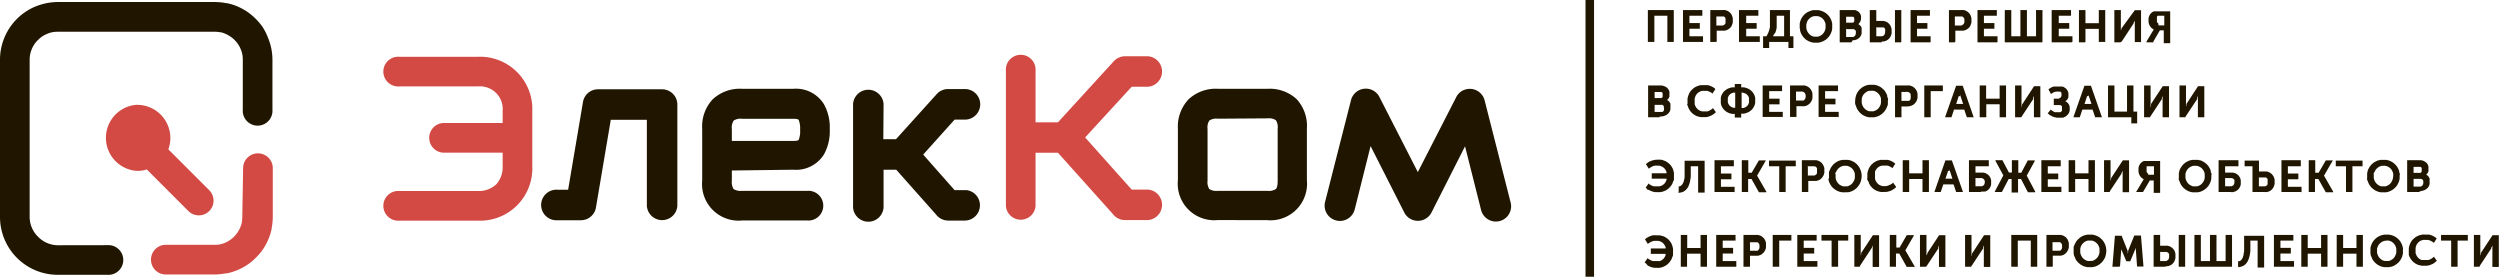
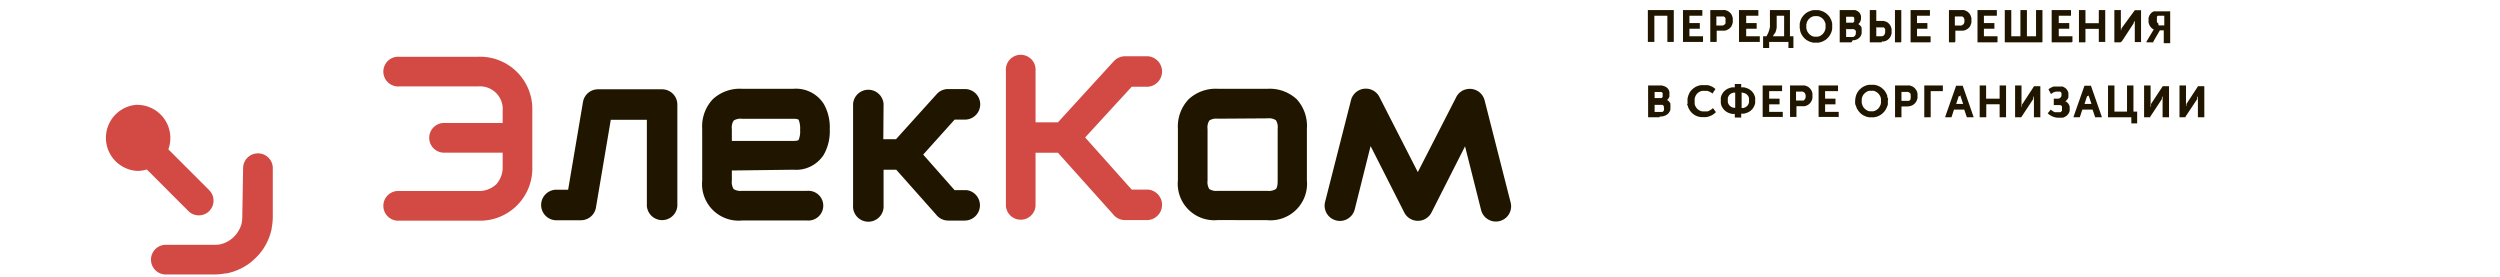
<svg xmlns="http://www.w3.org/2000/svg" viewBox="0 0 295.93 32.76">
  <defs>
    <style>.cls-1,.cls-2{fill:#201600;}.cls-2,.cls-3{fill-rule:evenodd;}.cls-3{fill:#d24a43;}</style>
  </defs>
  <g id="cdr_layer2">
-     <rect class="cls-1" x="187.68" width="1.01" height="32.76" />
    <path class="cls-2" d="M1071,19.2h-.71V15.44h.77V17.6h0v.09h0v.1h0v.09h0V18h0l0-.09h0l.05-.09h0l0-.1h0l0-.09h0l1.38-2.11,0,0h.74V19.2h-.76V17h0V17h0v-.09h0v-.1h0V16.7l-.08.15,0,0h0l0,.1h0l0,.09h0l-1.4,2.11v0Zm-4.18,0h-.72V15.44h.77V17.6h0v.09h0v.1h0v.09h0V18h0l.05-.09h0l0-.09h0l0-.1h0l0-.09h0l1.39-2.11v0h.74V19.2h-.76V17h0V17h0v-.09h0v-.1h0V16.7l-.08.15,0,0h0l0,.1h0l0,.09h0l-1.39,2.11,0,0Zm-2.23,0h-2.76V15.44h.76v3.09h1.49V15.44h.76v3.09h.44v1.4h-.69V19.2Zm-5.24-2.5-.3.92h.82l-.31-.92h0l0-.17h0l0-.19h0v0h0l0,.19h0l-.05.17Zm-.85,2.5h-.75l0-.06,1.29-3.67v0h.77l0,0,1.28,3.67,0,.06h-.78v0l-.31-.91h-1.21l-.3.91v0Zm-3.63-.31-.18-.16,0,0,0,0,.37-.44,0,0,0,0,.1.09h0l.11.08h0l.13.08.14.06h0l.15,0h0l.16,0h0l.17,0a.33.33,0,0,0,.15,0h0a.24.24,0,0,0,.12-.07h0l.09-.1a.61.61,0,0,0,0-.12.78.78,0,0,0,0-.16h0a.51.51,0,0,0,0-.13h0a.36.36,0,0,0,0-.11h0l-.08-.09h0l-.11-.06h0a.4.4,0,0,0-.13,0l-.15,0h-.5V17h.41l.14,0,.13-.05.1-.07a.24.24,0,0,0,.08-.09.37.37,0,0,0,.05-.11.5.5,0,0,0,0-.12h0a.43.43,0,0,0,0-.12.21.21,0,0,0,0-.11h0a.35.35,0,0,0-.06-.09l-.1-.08-.13,0-.17,0h0l-.18,0-.19.05-.2.09-.19.14-.05,0,0-.05-.27-.49,0,0,0,0a1.3,1.3,0,0,1,.2-.15l.21-.11.21-.08.2,0,.2,0h.19l.22,0h0l.22,0h0a.88.88,0,0,1,.2.09l.17.11h0a1.06,1.06,0,0,1,.15.15,1.74,1.74,0,0,1,.11.18h0a.83.83,0,0,1,.08.22,1.66,1.66,0,0,1,0,.24h0a.86.86,0,0,1,0,.16h0l0,.14h0l-.06.13h0a.41.41,0,0,1-.07.11h0l-.08.09-.09.09-.09.07h0l.09,0a.64.64,0,0,1,.16.11h0a.57.57,0,0,1,.13.14h0a1,1,0,0,1,.1.17.6.6,0,0,1,.06.19,1.49,1.49,0,0,1,0,.21,1.09,1.09,0,0,1,0,.26.88.88,0,0,1-.07.23,1.37,1.37,0,0,1-.13.2,1.29,1.29,0,0,1-.16.17h0a1.37,1.37,0,0,1-.2.13l-.22.1h0l-.25,0a1.1,1.1,0,0,1-.26,0h-.24l-.23-.05h0l-.23-.07-.21-.11h0A1.37,1.37,0,0,1,1054.88,18.89Zm-3.33.31h-.71V15.44h.76V17.6h0v.09h0v.1h0v.09h0V18h0l.05-.09h0l0-.09h0l0-.1h0l.06-.09h0l1.38-2.11v0h.74V19.2h-.76V17h0V17h0v-.09h0v-.1h0V16.7l-.08.15,0,0h0l0,.1h0l0,.09h0l-1.39,2.11,0,0Zm-4.19,0h-.71V15.44h.76V17H1049V15.44h.76V19.2H1049V17.66h-1.58V19.2Zm-3.19-2.5-.3.92h.82l-.31-.92h0l-.05-.17h0l0-.19h0v0h0l0,.19h0l0,.17Zm-.85,2.5h-.75l0-.06,1.29-3.67v0h.78v0l1.28,3.67,0,.06h-.79v0l-.31-.91h-1.21l-.3.91v0Zm-2.52,0h-.71V15.44h2.2v.67h-1.44V19.2Zm-3.41-3.09v1.15h.58l.17,0,.14,0h0a.31.31,0,0,0,.11-.09.44.44,0,0,0,.08-.11.58.58,0,0,0,0-.14.73.73,0,0,0,0-.34.78.78,0,0,0,0-.14h0a.44.44,0,0,0-.08-.11l-.11-.08h0l-.13-.05a.5.5,0,0,0-.17,0h-.59Zm-.05,3.09h-.71V15.44h1.46a1.1,1.1,0,0,1,.26,0h0a.88.88,0,0,1,.23.07,1,1,0,0,1,.21.1l.18.15.14.18h0a1.06,1.06,0,0,1,.11.21,2.17,2.17,0,0,1,.07.24,2.45,2.45,0,0,1,0,.27h0a2.11,2.11,0,0,1,0,.26,1.82,1.82,0,0,1-.07.25.84.84,0,0,1-.11.21.86.86,0,0,1-.14.18.65.65,0,0,1-.18.15.78.78,0,0,1-.2.11,1.52,1.52,0,0,1-.5.1h-.7V19.2ZM1032.68,17a2.11,2.11,0,0,0,0,.25h0a2.11,2.11,0,0,0,0,.26,1.37,1.37,0,0,0,.07.24,1.47,1.47,0,0,0,.1.22,1.39,1.39,0,0,0,.15.19l.17.15.19.11h0a.94.94,0,0,0,.22.07l.24,0h0a.85.85,0,0,0,.23,0,.81.81,0,0,0,.22-.07h0l.2-.11h0l.17-.15a1.33,1.33,0,0,0,.14-.19,2.12,2.12,0,0,0,.11-.21,1,1,0,0,0,.06-.25,1.09,1.09,0,0,0,0-.26h0a1.07,1.07,0,0,0,0-.25,1,1,0,0,0-.06-.23h0a1.28,1.28,0,0,0-.11-.2h0a.86.86,0,0,0-.14-.18l-.17-.15-.2-.11a.79.79,0,0,0-.22-.06.85.85,0,0,0-.23,0h0l-.24,0a.9.9,0,0,0-.22.06l-.19.11-.17.15a.9.9,0,0,0-.15.18,1.24,1.24,0,0,0-.1.2A2,2,0,0,0,1032.68,17Zm-.78.58a1.76,1.76,0,0,1,0-.33h0a2.33,2.33,0,0,1,.1-.61,1.69,1.69,0,0,1,.11-.27h0a2.26,2.26,0,0,1,.16-.26,2,2,0,0,1,.19-.22l.22-.19a1.35,1.35,0,0,1,.26-.15,1.39,1.39,0,0,1,.28-.12h0a1.63,1.63,0,0,1,.3-.07c.11,0,.21,0,.33,0a3.16,3.16,0,0,1,.32,0,1.46,1.46,0,0,1,.3.07,1.48,1.48,0,0,1,.29.12,1.28,1.28,0,0,1,.25.15l.22.19a2.09,2.09,0,0,1,.2.22l.15.26h0q.06.12.12.27c0,.1,0,.2.07.3s0,.21,0,.31,0,.22,0,.33,0,.2-.07.3a2.52,2.52,0,0,1-.12.29,2.07,2.07,0,0,1-.15.25,1.5,1.5,0,0,1-.2.23,1.37,1.37,0,0,1-.22.2,2.26,2.26,0,0,1-.26.16l-.28.12h0l-.3.07h0a1.67,1.67,0,0,1-.32,0h0a1.77,1.77,0,0,1-.33,0h0l-.3-.07-.28-.12a2.26,2.26,0,0,1-.26-.16,1.37,1.37,0,0,1-.22-.2,1.45,1.45,0,0,1-.19-.23,2.13,2.13,0,0,1-.16-.25,2.49,2.49,0,0,1-.11-.29A1.63,1.63,0,0,1,1031.9,17.62Zm-2,1.58h-2.33V15.44h2.3v.67h-1.53V17h1.23v.67h-1.23v.89h1.61v.67Zm-5-3.09v1.15h.58l.17,0,.13,0h0a.24.24,0,0,0,.11-.09.28.28,0,0,0,.08-.11.59.59,0,0,0,.06-.14,1.45,1.45,0,0,0,0-.34.84.84,0,0,0-.06-.14h0a.41.41,0,0,0-.07-.11l-.11-.08h0l-.14-.05a.41.41,0,0,0-.16,0h-.59Zm0,3.09h-.71V15.44h1.46a1.1,1.1,0,0,1,.26,0h0a.88.88,0,0,1,.23.07,1,1,0,0,1,.21.1l.18.15.14.18h0a2.12,2.12,0,0,1,.11.21,1.05,1.05,0,0,1,.06.24,1.24,1.24,0,0,1,0,.27h0a1.09,1.09,0,0,1,0,.26,1,1,0,0,1-.06.25,1.39,1.39,0,0,1-.11.21.86.86,0,0,1-.14.18,1.19,1.19,0,0,1-.18.15.7.7,0,0,1-.21.11.88.88,0,0,1-.23.07,1.09,1.09,0,0,1-.26,0h-.7V19.2Zm-1.62,0h-2.33V15.44h2.3v.67h-1.53V17h1.23v.67h-1.23v.89h1.61v.67Zm-6.45-2.26a1.09,1.09,0,0,0,0,.26h0a1.18,1.18,0,0,0,0,.27h0a.92.92,0,0,0,.09.23.86.86,0,0,0,.14.18h0a.85.85,0,0,0,.19.14.92.92,0,0,0,.23.09.78.78,0,0,0,.22,0V16.29a.78.78,0,0,0-.22,0l-.23.08a.94.94,0,0,0-.19.14.86.86,0,0,0-.14.18.85.85,0,0,0-.09.22Zm1.63-.65v1.85a.78.78,0,0,0,.22,0h0a.92.92,0,0,0,.23-.09.67.67,0,0,0,.19-.14h0a.62.62,0,0,0,.14-.18.92.92,0,0,0,.09-.23h0a1.26,1.26,0,0,0,0-.27h0a1.09,1.09,0,0,0,0-.26.83.83,0,0,0-.08-.22h0a.9.9,0,0,0-.15-.18.72.72,0,0,0-.19-.14l-.23-.08A.78.78,0,0,0,1018.38,16.29ZM1016,17.54a1.87,1.87,0,0,1,0-.34h0a1.69,1.69,0,0,1,0-.33h0a1.32,1.32,0,0,1,.09-.3,1.75,1.75,0,0,1,.16-.27,1.07,1.07,0,0,1,.2-.23l.25-.19a2.08,2.08,0,0,1,.3-.13,1.59,1.59,0,0,1,.33-.09l.32,0v-.4h.76v.4l.32,0a1.59,1.59,0,0,1,.33.09h0a2.08,2.08,0,0,1,.3.13h0l.25.19h0a1.43,1.43,0,0,1,.2.23,1.17,1.17,0,0,1,.15.27,1,1,0,0,1,.1.3,1.69,1.69,0,0,1,0,.33,1.87,1.87,0,0,1,0,.34,1.24,1.24,0,0,1-.1.31h0a1.82,1.82,0,0,1-.15.27,1.07,1.07,0,0,1-.2.23,1.5,1.5,0,0,1-.25.19h0a1.38,1.38,0,0,1-.3.14,1.59,1.59,0,0,1-.33.09,1.66,1.66,0,0,1-.32,0v.46h-.76V18.8a1.66,1.66,0,0,1-.32,0,1.59,1.59,0,0,1-.33-.09,1.38,1.38,0,0,1-.3-.14h0a1.5,1.5,0,0,1-.25-.19,1.07,1.07,0,0,1-.2-.23,1.91,1.91,0,0,1-.16-.27A1.58,1.58,0,0,1,1016,17.54Zm-3.94.09a1.77,1.77,0,0,1,0-.33h0a1.56,1.56,0,0,1,0-.31,2.21,2.21,0,0,1,.07-.3,2.33,2.33,0,0,1,.11-.28,1.35,1.35,0,0,1,.15-.26,2,2,0,0,1,.19-.22h0l.22-.19h0l.25-.16.29-.11a1.46,1.46,0,0,1,.3-.07l.33,0h0l.25,0,.25,0h0l.24.07.23.1a1,1,0,0,1,.22.13,1.56,1.56,0,0,1,.2.16l0,0,0,0-.33.5,0,.05,0,0-.13-.1h0a.6.6,0,0,0-.15-.09h0l-.17-.08h0l-.17-.06-.17,0h0l-.18,0h0a1.18,1.18,0,0,0-.27,0,.84.84,0,0,0-.24.07l-.2.11-.17.15-.13.18a1,1,0,0,0-.09.21.9.9,0,0,0-.06.22h0a1.94,1.94,0,0,0,0,.24c0,.07,0,.14,0,.2s0,.13,0,.19l.06.18.09.17h0l.11.15.13.12h0l.15.11.18.08.2.05.22,0h0l.19,0,.18,0h0a1,1,0,0,0,.18-.07l.17-.09h0a.91.91,0,0,0,.16-.11l.15-.12,0,0,0,0,.35.48,0,0,0,0-.18.15h0a1.49,1.49,0,0,1-.2.15h0a1.67,1.67,0,0,1-.23.12h0l-.26.1h0a1.36,1.36,0,0,1-.29.06,1.67,1.67,0,0,1-.32,0h0a1.88,1.88,0,0,1-.34,0h0l-.31-.07h0a1.48,1.48,0,0,1-.29-.12,1.32,1.32,0,0,1-.25-.16h0a1.37,1.37,0,0,1-.22-.19,2.11,2.11,0,0,1-.19-.23l-.15-.26h0a1.33,1.33,0,0,1-.1-.28A1.63,1.63,0,0,1,1012,17.63Zm-3.9-.06v1h.66l.15,0,.12,0,.09-.07h0a.86.86,0,0,0,.07-.1h0a.74.74,0,0,0,0-.39.36.36,0,0,0,0-.11.86.86,0,0,0-.07-.1l-.1-.07a.34.34,0,0,0-.12,0l-.14,0h-.66Zm0-1.46v.82h.59l.12,0,.1,0a.27.27,0,0,0,.08-.07h0a.16.16,0,0,0,.06-.08.3.3,0,0,0,0-.1s0-.08,0-.12,0-.08,0-.11h0a.3.3,0,0,0,0-.1h0a.21.21,0,0,0-.06-.08h0l-.08-.06h0a.23.23,0,0,0-.1,0h-.71Zm.61,3.09h-1.38V15.44H1009l.22.05.2.08.18.11a1.16,1.16,0,0,1,.25.32,1.17,1.17,0,0,1,.06.2h0a.78.78,0,0,1,0,.22h0a1.09,1.09,0,0,1,0,.18.94.94,0,0,1,0,.16,1,1,0,0,1-.07.15h0l-.09.13-.12.12-.06,0,.06,0a.57.57,0,0,1,.13.08.52.52,0,0,1,.11.1l.09.12h0a.75.75,0,0,1,.07.12l0,.14a1.43,1.43,0,0,1,0,.29h0a2.45,2.45,0,0,1,0,.27,1.55,1.55,0,0,1-.08.23h0a1.27,1.27,0,0,1-.13.19,1.21,1.21,0,0,1-.16.16l-.2.12-.22.08-.25.05h-.25Z" transform="translate(-812.3 -5.32)" />
-     <path class="cls-2" d="M1040.28,36.89h-.71V33.13h.77V35.3h0v.08h0v.1h0v.09h0v.07h0l0-.09h0l.05-.09h0l.06-.1h0l0-.09h0l1.39-2.11v0h.74v3.76h-.76V34.73h0v-.09h0v-.09h0v-.1h0v-.06l-.07.15,0,0h0l0,.09h0l0,.09h0l-1.4,2.11v0Zm-3.58,0H1036V33.13h.77v1.49h.39l.85-1.47,0,0h.83l0,.07-1,1.73,1.09,1.89.05.07H1038l0,0-.88-1.58h-.39v1.6Zm-4.19,0h-.71V33.13h.76V35.3h0v.08h0v.1h0v.09h0v.07h0l0-.09h0l.05-.09h0l0-.1h0l0-.09h0l1.39-2.11,0,0h.73v3.76h-.76V34.73h0v-.09h0v-.09h0v-.1h0v-.06l-.08.15,0,0h0l0,.09h0l-.06.09h0l-1.39,2.11,0,0Zm-2.68,0h-.72V33.8h-1.2v-.67h3.17v.67h-1.2v3.09Zm-2.45,0h-2.33V33.13h2.29v.67h-1.53v.86h1.24v.67h-1.24v.89h1.62v.67Zm-4.52,0h-.72V33.13h2.21v.67h-1.44v3.09Zm-3.41-3.09V35h.57a.47.47,0,0,0,.17,0l.14,0h0a.31.31,0,0,0,.11-.09.44.44,0,0,0,.08-.11.34.34,0,0,0,.05-.14.88.88,0,0,0,0-.17.78.78,0,0,0,0-.16.29.29,0,0,0-.05-.14h0a.38.38,0,0,0-.08-.11.39.39,0,0,0-.1-.08h0l-.14,0-.17,0h-.58Zm-.05,3.09h-.72V33.13h1.47l.26,0h0l.23.07a1.06,1.06,0,0,1,.21.11l.17.14a1.19,1.19,0,0,1,.15.18h0a1.51,1.51,0,0,1,.11.22.84.84,0,0,1,.06.24,2.06,2.06,0,0,1,0,.26h0a2.48,2.48,0,0,1,0,.27,1.05,1.05,0,0,1-.06.24,1.39,1.39,0,0,1-.11.21.9.9,0,0,1-.15.19l-.17.15a1.39,1.39,0,0,1-.21.11l-.23.07-.26,0h-.7v1.26Zm-1.62,0h-2.33V33.13h2.29v.67h-1.52v.86h1.23v.67h-1.23v.89h1.61v.67Zm-5.8,0h-.72V33.13h.76v1.55h1.58V33.13h.76v3.76h-.76V35.35H1012v1.54Zm-4.81-.35-.19-.16,0,0,0,0,.33-.47,0-.05,0,0a.69.69,0,0,0,.13.11l.16.1h0l.17.09.19.06.2,0h.2a.86.86,0,0,0,.23,0l.21,0,.18-.09h0l.16-.12a.57.57,0,0,0,.13-.14h0a.82.82,0,0,0,.11-.17,1.08,1.08,0,0,0,.08-.19s0-.09,0-.14h-1.75v-.64h1.75l0-.15a1,1,0,0,0-.08-.18h0a1,1,0,0,0-.11-.17.86.86,0,0,0-.13-.14h0a.83.83,0,0,0-.16-.12l-.19-.09-.21-.05-.22,0h0l-.28,0-.25.08h0a1.19,1.19,0,0,0-.25.13,1.77,1.77,0,0,0-.24.17l0,0,0-.05-.32-.5,0,0,0,0a1.54,1.54,0,0,1,.19-.17l.22-.13.23-.1.25-.08a3.07,3.07,0,0,1,.53,0h0l.34,0,.31.07h0a2.36,2.36,0,0,1,.28.12h0a1.32,1.32,0,0,1,.25.16,1.3,1.3,0,0,1,.22.19,1.24,1.24,0,0,1,.18.22,1.65,1.65,0,0,1,.15.25,1.33,1.33,0,0,1,.1.28h0a1.63,1.63,0,0,1,.07.3,3,3,0,0,1,0,.31h0c0,.11,0,.22,0,.33s0,.2-.07.3a2.49,2.49,0,0,1-.11.29,2.13,2.13,0,0,1-.16.25,1.06,1.06,0,0,1-.19.23,2.09,2.09,0,0,1-.22.2,2.2,2.2,0,0,1-.26.15,1.39,1.39,0,0,1-.28.12,1.55,1.55,0,0,1-.31.07,1.69,1.69,0,0,1-.33,0h0l-.3,0-.28-.06h0l-.25-.09-.23-.11Zm98.68.35h-.71V33.13h.76v2.16h0v.08h0v.1h0v.09h0v.07h0l0-.09h0l.06-.09h0l0-.1h0l0-.08h0l1.39-2.11v0h.74v3.76h-.76V34.73h0v-.09h0v-.09h0v-.1h0v-.06l-.08.15,0,0h0l-.05.09h0l0,.09h0l-1.39,2.11,0,0Zm-2.69,0h-.71V33.8h-1.2v-.67h3.17v.67h-1.21v3.09Zm-5.72-1.57a1.67,1.67,0,0,1,0-.32h0a1.67,1.67,0,0,1,0-.32,2.21,2.21,0,0,1,.07-.3,2.33,2.33,0,0,1,.11-.28,2.2,2.2,0,0,1,.15-.26c.06-.07.12-.15.19-.22h0l.22-.19h0a1.65,1.65,0,0,1,.25-.15,1.48,1.48,0,0,1,.29-.12l.3-.07a1.83,1.83,0,0,1,.33,0h.25l.25,0h0l.24.07.23.1.22.13a1.56,1.56,0,0,1,.2.16l0,0,0,0-.32.5,0,0-.05,0-.13-.1h0l-.15-.09h0l-.17-.08h0l-.17-.06-.17,0h0l-.18,0h0a1.18,1.18,0,0,0-.27,0l-.24.07-.2.11-.17.15-.13.18a1,1,0,0,0-.09.21.86.86,0,0,0-.06.23h0a1.66,1.66,0,0,0,0,.24,1.23,1.23,0,0,0,0,.19,1.08,1.08,0,0,0,0,.19,1.34,1.34,0,0,0,.07.18.89.89,0,0,0,.08.17h0l.11.15a1.59,1.59,0,0,0,.13.13h0l.15.1.18.08.2,0,.22,0h0l.19,0,.18,0h0a1,1,0,0,0,.18-.07.56.56,0,0,0,.17-.09h0a.91.91,0,0,0,.16-.11l.15-.12,0,0,0,0,.35.48,0,0,0,0c-.06,0-.11.11-.18.16h0l-.2.14h0a1,1,0,0,1-.23.12h0l-.26.1h0a1.36,1.36,0,0,1-.29.06,1.58,1.58,0,0,1-.32,0h0a1.87,1.87,0,0,1-.34,0h0l-.31-.07h0a1.48,1.48,0,0,1-.29-.12,1.32,1.32,0,0,1-.25-.16h0a1,1,0,0,1-.22-.19,2.11,2.11,0,0,1-.19-.23l-.15-.25h0a1.42,1.42,0,0,1-.1-.29A1.63,1.63,0,0,1,1097.44,35.32Zm-3.76-.58a1,1,0,0,0,0,.24h0a1.14,1.14,0,0,0,0,.26,1.09,1.09,0,0,0,.07.24,2,2,0,0,0,.1.21,1.39,1.39,0,0,0,.15.19,1.29,1.29,0,0,0,.17.15,1.18,1.18,0,0,0,.19.11h0a.94.94,0,0,0,.22.07l.24,0h0a.85.85,0,0,0,.23,0,.94.94,0,0,0,.22-.07h0l.2-.11h0l.17-.15a1.33,1.33,0,0,0,.14-.19,2,2,0,0,0,.1-.21,1.09,1.09,0,0,0,.07-.24,1.15,1.15,0,0,0,0-.26h0a1,1,0,0,0,0-.24.88.88,0,0,0-.07-.23h0a1,1,0,0,0-.1-.21h0l-.14-.18-.17-.14a.78.78,0,0,0-.2-.11.94.94,0,0,0-.22-.07.85.85,0,0,0-.23,0h0a1.29,1.29,0,0,0-.46.1.72.72,0,0,0-.19.11.79.79,0,0,0-.17.14c-.06.06-.1.12-.15.18a1,1,0,0,0-.1.21A.88.88,0,0,0,1093.68,34.74Zm-.78.57a1.66,1.66,0,0,1,0-.32h0a1.63,1.63,0,0,1,0-.31,1.09,1.09,0,0,1,.07-.3,2.18,2.18,0,0,1,.11-.27h0a2.26,2.26,0,0,1,.16-.26c.06-.07.12-.15.19-.22l.22-.19a1.35,1.35,0,0,1,.26-.15,1.39,1.39,0,0,1,.28-.12h0l.3-.07a1.72,1.72,0,0,1,.33,0,1.67,1.67,0,0,1,.32,0l.3.07a1.39,1.39,0,0,1,.28.12,1.35,1.35,0,0,1,.26.15l.22.19a1.86,1.86,0,0,1,.19.22,2.26,2.26,0,0,1,.16.26h0a2.18,2.18,0,0,1,.11.27,1.67,1.67,0,0,1,.08.3c0,.1,0,.21,0,.32s0,.22,0,.32a1.77,1.77,0,0,1-.08.31c0,.09-.07.19-.11.28l-.15.26c-.06.08-.13.15-.2.23l-.22.19a2.26,2.26,0,0,1-.26.16,1.39,1.39,0,0,1-.28.12h0l-.3.07h0a1.73,1.73,0,0,1-.32,0h0a1.76,1.76,0,0,1-.33,0h0l-.3-.07a1.39,1.39,0,0,1-.28-.12,2.26,2.26,0,0,1-.26-.16l-.22-.19a1.92,1.92,0,0,1-.19-.23,2.26,2.26,0,0,1-.16-.26c0-.09-.08-.19-.11-.28A1.16,1.16,0,0,1,1092.9,35.31Zm-3.29,1.58h-.71V33.13h.76v1.55h1.58V33.13h.76v3.76h-.76V35.35h-1.58v1.54Zm-4.19,0h-.71V33.13h.76v1.55h1.58V33.13h.76v3.76h-.76V35.35h-1.58v1.54Zm-1.62,0h-2.33V33.13h2.3v.67h-1.53v.86h1.23v.67h-1.23v.89h1.61v.67Zm-6.57,0v-.66h0l.18,0a.65.65,0,0,0,.15-.1.64.64,0,0,0,.13-.15,1,1,0,0,0,.1-.21h0l.09-.28c0-.11,0-.22.06-.35h0l0-.42h0c0-.15,0-.31,0-.49v-1h2.37v3.76h-.77V33.8h-.86v.39h0c0,.3,0,.57,0,.82a4.07,4.07,0,0,1-.11.67,2.35,2.35,0,0,1-.19.53,1.3,1.3,0,0,1-.28.39,1,1,0,0,1-.38.24,1.41,1.41,0,0,1-.48.1h0Zm-.77,0h-4.4V33.13h.76v3.09h1.08V33.13h.77v3.09h1.08V33.13h.76v3.76Zm-8.46-1.8v1.13h.53a.44.44,0,0,0,.16,0,.35.35,0,0,0,.13-.05h0l.1-.08A.3.3,0,0,0,1069,36a.67.67,0,0,0,.06-.3,1,1,0,0,0,0-.17.78.78,0,0,0,0-.14.44.44,0,0,0-.08-.11.39.39,0,0,0-.1-.08h0a.52.52,0,0,0-.13-.06H1068Zm.65,1.8h-1.42V33.13h.77v1.28h.63a1,1,0,0,1,.25,0,.86.86,0,0,1,.23.06l.21.11.17.14h0c.06.06.1.12.15.18h0a1,1,0,0,1,.1.21,1.68,1.68,0,0,1,.07.24,2.45,2.45,0,0,1,0,.27h0a2.11,2.11,0,0,1,0,.26,1.37,1.37,0,0,1-.07.24h0a1.36,1.36,0,0,1-.1.21h0a.86.86,0,0,1-.14.18,1.22,1.22,0,0,1-.17.15l-.21.1a.81.81,0,0,1-.22.07,1.06,1.06,0,0,1-.25,0Zm2.27,0h-.72V33.13h.76v3.76Zm-7.85,0h-.72v0l.3-3.67v0h.79v0l.72,1.81h0l0,.09h0l0,.09h0l0,.12,0,0h0v.06l0-.06h0v0l.05-.14h0l0-.09h0l0-.09h0l.73-1.81v0h.79v0l.3,3.67v0h-.76v0l-.15-2.05h0v-.1h0v-.1h0v-.09h0l0,.12h0l-.07.18h0l-.59,1.42v0H1064v0l-.6-1.42h0l0-.08h0l0-.1h0l0-.13h0v.19h0v.1h0l-.15,2.05v0Zm-4.52-2.15a1,1,0,0,0,0,.24h0a1.15,1.15,0,0,0,0,.26,2.1,2.1,0,0,0,.06.24l.11.21a1.33,1.33,0,0,0,.14.19l.17.15.2.11h0a.81.81,0,0,0,.22.07.85.85,0,0,0,.23,0h0l.24,0a.94.94,0,0,0,.22-.07h0l.19-.11h0l.17-.15a1.39,1.39,0,0,0,.15-.19,2,2,0,0,0,.1-.21,1.09,1.09,0,0,0,.07-.24,2.28,2.28,0,0,0,0-.26h0a1.94,1.94,0,0,0,0-.24.88.88,0,0,0-.07-.23h0a1,1,0,0,0-.1-.21h0a1.19,1.19,0,0,0-.15-.18.79.79,0,0,0-.17-.14.72.72,0,0,0-.19-.11.94.94,0,0,0-.22-.07l-.24,0h0a.85.85,0,0,0-.23,0,.81.81,0,0,0-.22.07.78.78,0,0,0-.2.11l-.17.14-.14.18a2,2,0,0,0-.11.21A1.55,1.55,0,0,0,1058.55,34.74Zm-.79.57c0-.1,0-.21,0-.32h0c0-.1,0-.21,0-.31s0-.2.07-.3a2.21,2.21,0,0,1,.12-.27h0l.15-.26.2-.22.22-.19a1.65,1.65,0,0,1,.25-.15,1.48,1.48,0,0,1,.29-.12h0l.3-.07a1.67,1.67,0,0,1,.32,0,1.77,1.77,0,0,1,.33,0l.3.07a1.39,1.39,0,0,1,.28.12,1.35,1.35,0,0,1,.26.15l.22.19c.07.07.13.15.19.22a2.26,2.26,0,0,1,.16.26h0a2.18,2.18,0,0,1,.11.27,1.63,1.63,0,0,1,.07.3,1.72,1.72,0,0,1,0,.64,1.73,1.73,0,0,1-.07.31c0,.09-.07.19-.11.28a2.26,2.26,0,0,1-.16.26l-.19.23-.22.19a2.26,2.26,0,0,1-.26.16,1.39,1.39,0,0,1-.28.12h0l-.3.07h0a1.76,1.76,0,0,1-.33,0h0a1.66,1.66,0,0,1-.32,0h0l-.3-.07a1.39,1.39,0,0,1-.28-.12,2.26,2.26,0,0,1-.26-.16l-.22-.19c-.07-.08-.14-.15-.2-.23a2.2,2.2,0,0,1-.15-.26c0-.09-.08-.19-.12-.28S1057.78,35.41,1057.76,35.31Zm-2.5-1.51V35h.58l.17,0,.14,0h0a.31.31,0,0,0,.11-.09.44.44,0,0,0,.08-.11.58.58,0,0,0,.05-.14.88.88,0,0,0,0-.17.78.78,0,0,0,0-.16.66.66,0,0,0-.05-.15h0a.76.76,0,0,0-.08-.11l-.11-.08h0a.46.46,0,0,0-.14,0l-.16,0h-.59Zm0,3.09h-.72V33.13H1056l.26,0h0l.23.07a.7.7,0,0,1,.21.11.86.86,0,0,1,.18.14l.14.18h0a1.47,1.47,0,0,1,.1.22,1.37,1.37,0,0,1,.07.24,2.11,2.11,0,0,1,0,.26h0a2.45,2.45,0,0,1,0,.27,2.17,2.17,0,0,1-.07.24,1.55,1.55,0,0,1-.25.4l-.18.15a1,1,0,0,1-.21.11.86.86,0,0,1-.23.06,1.09,1.09,0,0,1-.26,0h-.7v1.26Zm-4.16,0h-.72V33.13h3.07v3.76h-.76V33.8h-1.54v3.09Zm-5.48,0h-.71V33.13h.76v2.16h0v.08h0v.1h0v.09h0v.07h0l.05-.09h0l0-.09h0l0-.1h0l.06-.08h0l1.38-2.11,0,0h.73v3.76h-.76V34.73h0v-.09h0v-.09h0v-.1h0v-.06l-.08.15,0,0h0l0,.09h0l0,.09h0l-1.39,2.11v0Z" transform="translate(-812.3 -5.32)" />
    <path class="cls-2" d="M1008.08,10.28h-.72V6.51h3.07v3.77h-.76V7.18h-1.54v3.1Zm5.76,0h-2.32V6.51h2.29v.67h-1.53v.87h1.23v.67h-1.23v.89h1.61v.67Zm1.63,0h-.72V6.51h1.47a1.07,1.07,0,0,1,.25,0h0l.24.06.2.11a.65.65,0,0,1,.18.15.9.9,0,0,1,.15.18h0a1,1,0,0,1,.1.21,2.17,2.17,0,0,1,.07.24,2.11,2.11,0,0,1,0,.26h0a2.11,2.11,0,0,1,0,.26,1.68,1.68,0,0,1-.07.24,1.47,1.47,0,0,1-.1.22c0,.06-.09.12-.15.18a.65.65,0,0,1-.18.15l-.2.11-.24.07-.25,0h-.71v1.27Zm0-3.1V8.34h.58l.17,0a.35.35,0,0,0,.14-.06h0l.11-.08a.44.44,0,0,0,.08-.11.88.88,0,0,0,0-.15.78.78,0,0,0,0-.16.88.88,0,0,0,0-.17.58.58,0,0,0,0-.14h0a.44.44,0,0,0-.08-.11l-.11-.09h0l-.13,0-.17,0h-.59Zm5,3.1h-2.32V6.51h2.29v.67H1019v.87h1.24v.67H1019v.89h1.61v.67Zm1.79-.85-.09.18h1.32V7.18h-.88v.23h0c0,.09,0,.18,0,.28s0,.19,0,.29,0,.2,0,.3,0,.2,0,.3l-.06.3-.09.28ZM1021,11V9.61h.4c.05-.08.09-.16.13-.24h0a1.59,1.59,0,0,0,.12-.27h0a1.61,1.61,0,0,0,.09-.29,2.46,2.46,0,0,0,.07-.29,2.93,2.93,0,0,0,0-.29l0-.3h0c0-.09,0-.19,0-.28s0-.19,0-.29h0V6.51h2.37v3.1h.41V11H1024v-.72h-2.28V11H1021Zm4.34-2.26a1.66,1.66,0,0,1,0-.32h0a1.55,1.55,0,0,1,0-.31,1.32,1.32,0,0,1,.07-.3,2.33,2.33,0,0,1,.11-.28h0a2.13,2.13,0,0,1,.16-.25,2,2,0,0,1,.19-.22,1.3,1.3,0,0,1,.22-.19,2.26,2.26,0,0,1,.26-.16l.28-.11h0a1.67,1.67,0,0,1,.3-.08l.33,0,.32,0,.3.08.28.11a2.26,2.26,0,0,1,.26.16,1.3,1.3,0,0,1,.22.19,2.09,2.09,0,0,1,.2.22,2.07,2.07,0,0,1,.15.25h0a2.36,2.36,0,0,1,.12.28,2.21,2.21,0,0,1,.07.3,3,3,0,0,1,0,.31c0,.11,0,.22,0,.32a2.82,2.82,0,0,1-.07.31,2.36,2.36,0,0,1-.12.28,2.2,2.2,0,0,1-.15.26,2.2,2.2,0,0,1-.2.23,2.09,2.09,0,0,1-.22.2,2.2,2.2,0,0,1-.26.15,1.39,1.39,0,0,1-.28.12h0l-.3.08h0l-.32,0h0l-.33,0h0l-.3-.08a1.39,1.39,0,0,1-.28-.12,2.2,2.2,0,0,1-.26-.15,2.09,2.09,0,0,1-.22-.2,1.37,1.37,0,0,1-.19-.23,2.26,2.26,0,0,1-.16-.26,2.33,2.33,0,0,1-.11-.28A1.55,1.55,0,0,1,1025.37,8.69Zm.78-.57a2,2,0,0,0,0,.25h0a2.11,2.11,0,0,0,0,.26,2.17,2.17,0,0,0,.07.24.91.91,0,0,0,.11.22,1.1,1.1,0,0,0,.14.18.8.8,0,0,0,.17.15.76.76,0,0,0,.19.12h0l.22.07.24,0h0l.23,0,.22-.07h0a1.06,1.06,0,0,0,.2-.12h0a1.14,1.14,0,0,0,.17-.15l.14-.18a.88.88,0,0,0,.1-.22.73.73,0,0,0,.07-.24,1.09,1.09,0,0,0,0-.26h0a1,1,0,0,0,0-.25.62.62,0,0,0-.07-.23h0a1,1,0,0,0-.1-.21h0a1.15,1.15,0,0,0-.14-.17.8.8,0,0,0-.17-.15l-.2-.11-.22-.07-.23,0h0l-.24,0-.22.07a1.18,1.18,0,0,0-.19.11.8.8,0,0,0-.17.15.75.75,0,0,0-.14.17,1.06,1.06,0,0,0-.11.21A1.55,1.55,0,0,0,1026.15,8.12Zm5.33,2.16h-1.38V6.51h1.36l.24,0,.23,0,.2.08.18.11a.93.93,0,0,1,.14.14,1,1,0,0,1,.1.17,1.59,1.59,0,0,1,.07.2h0a1.64,1.64,0,0,1,0,.23h0a.91.91,0,0,1,0,.17,1.09,1.09,0,0,1-.05.17.94.94,0,0,1-.06.15h0a1.13,1.13,0,0,1-.1.13.57.57,0,0,1-.11.11l-.06,0,.06,0,.13.09a.52.52,0,0,1,.11.1l.09.11h0a.75.75,0,0,1,.06.13.58.58,0,0,1,0,.14.92.92,0,0,1,0,.29h0a1.09,1.09,0,0,1,0,.26.57.57,0,0,1-.08.23h0a.82.82,0,0,1-.12.2,1.22,1.22,0,0,1-.17.15.67.67,0,0,1-.2.12l-.22.08a1,1,0,0,1-.24,0h0Zm-.62-3.1V8h.72l.1,0a.24.24,0,0,0,.08-.06h0l.06-.08a.38.38,0,0,0,0-.1.5.5,0,0,0,0-.12.36.36,0,0,0,0-.11h0a.32.32,0,0,0,0-.09h0l-.06-.08h0a.16.16,0,0,0-.08-.06h0l-.1,0h0l-.13,0h-.59Zm0,1.47v1h.67l.14,0a.33.33,0,0,0,.12-.05l.1-.07h0a.47.47,0,0,0,.06-.09h0a.53.53,0,0,0,.06-.26.57.57,0,0,0,0-.13.37.37,0,0,0,0-.11l-.06-.1-.1-.07a.33.33,0,0,0-.12-.05h-.81Zm6.48,1.63h-.7V6.51h.75v3.77Zm-2.26,0h-1.42V6.51h.77V7.8h.63l.25,0,.23.07a1,1,0,0,1,.21.1.8.8,0,0,1,.17.15h0a.9.9,0,0,1,.15.18h0a1.36,1.36,0,0,1,.1.21,1.82,1.82,0,0,1,.07.25,2.13,2.13,0,0,1,0,.27h0a2.11,2.11,0,0,1,0,.26,1.55,1.55,0,0,1-.07.23h0a2,2,0,0,1-.1.21h0l-.14.18-.17.14-.2.11-.23.07-.25,0Zm-.65-1.81V9.61h.53l.16,0,.13-.05h0l.1-.08a.41.41,0,0,0,.07-.11.73.73,0,0,0,.06-.3.91.91,0,0,0,0-.17.58.58,0,0,0,0-.14.44.44,0,0,0-.08-.11.43.43,0,0,0-.1-.09h0l-.13,0-.16,0h-.52Zm6.38,1.81h-2.32V6.51h2.29v.67h-1.53v.87h1.23v.67h-1.23v.89h1.61v.67Zm2.92,0H1043V6.51h1.47a1.07,1.07,0,0,1,.25,0h0a1.05,1.05,0,0,1,.24.06l.2.11a.65.65,0,0,1,.18.15.9.9,0,0,1,.15.18h0a1,1,0,0,1,.1.21,2.17,2.17,0,0,1,.07.24,2.11,2.11,0,0,1,0,.26h0a2.11,2.11,0,0,1,0,.26,1,1,0,0,1-.07.24,1.47,1.47,0,0,1-.1.22c0,.06-.09.12-.15.18a.65.65,0,0,1-.18.15l-.2.11-.24.07-.25,0h-.71v1.27Zm0-3.1V8.34h.58l.17,0a.35.35,0,0,0,.14-.06h0l.11-.08a.44.44,0,0,0,.08-.11.88.88,0,0,0,.05-.15.78.78,0,0,0,0-.16.88.88,0,0,0,0-.17.58.58,0,0,0-.05-.14h0a.44.44,0,0,0-.08-.11l-.11-.09h0l-.13,0-.17,0h-.59Zm5,3.1h-2.32V6.51h2.29v.67h-1.53v.87h1.24v.67h-1.24v.89h1.61v.67Zm5.32,0h-4.41V6.51h.77v3.1h1.08V6.51h.77v3.1h1.08V6.51h.76v3.77Zm3.47,0h-2.33V6.51h2.29v.67H1056v.87h1.24v.67H1056v.89h1.62v.67Zm1.62,0h-.72V6.51h.77V8.07h1.58V6.51h.76v3.77h-.76V8.74h-1.58v1.54Zm4.19,0h-.72V6.51h.77V8.68h0v.09h0v.09h0V9h0V9h0l0-.09h0l.06-.1h0l0-.09h0l.05-.09h0L1065,6.53v0h.74v3.77H1065V8.12h0V8h0v-.1h0V7.84h0V7.77l-.08.15,0,0h0l-.06.09h0l0,.08h0l-1.39,2.12,0,0Zm3.91,0h-.83l0-.08.77-1.29h0l.1-.15h0a1,1,0,0,1-.17-.1.8.8,0,0,1-.17-.15l-.13-.18a.72.72,0,0,1-.09-.2h0a.9.9,0,0,1-.06-.22,1.93,1.93,0,0,1,0-.24h0a1,1,0,0,1,0-.25.79.79,0,0,1,.06-.22h0a1.24,1.24,0,0,1,.1-.2,1,1,0,0,1,.13-.16.93.93,0,0,1,.15-.13l.18-.1.08,0h0l.09,0,.1,0h0l.13,0h1.54v3.77h-.76V8.91h-.46l-.78,1.34,0,0Zm.6-2h.68V7.18h-.69l-.07,0h0l0,0h0l0,0h0l-.06.05h0l-.05.06h0a.43.43,0,0,0,0,.07h0l0,.07a1.1,1.1,0,0,0,0,.18h0a.88.88,0,0,0,0,.17.5.5,0,0,0,0,.13.41.41,0,0,0,.07.11h0l.1.08Z" transform="translate(-812.3 -5.32)" />
-     <path class="cls-2" d="M1098,26.41v1h.67l.14,0a.33.33,0,0,0,.12-.05l.1-.07h0a.47.47,0,0,0,.06-.09h0a.49.49,0,0,0,.06-.25.53.53,0,0,0,0-.13.61.61,0,0,0,0-.12l-.06-.09-.1-.07a.33.33,0,0,0-.12-.05l-.14,0H1098Zm0-1.46v.83h.6l.12,0,.1,0,.08-.06h0l.06-.08,0-.11a.36.36,0,0,0,0-.11.5.5,0,0,0,0-.12h0a.32.32,0,0,0,0-.09h0a.24.24,0,0,0-.06-.08h0a.16.16,0,0,0-.08-.06h0l-.1,0h0l-.13,0H1098Zm.62,3.1h-1.38V24.28h1.36l.24,0a.86.86,0,0,1,.23.05.7.7,0,0,1,.2.08l.17.11a1,1,0,0,1,.15.14,1,1,0,0,1,.1.17,1.18,1.18,0,0,1,.07.2h0a1.64,1.64,0,0,1,0,.23h0a1,1,0,0,1,0,.17.75.75,0,0,1,0,.16.52.52,0,0,1-.06.15h0a.71.71,0,0,1-.1.14.57.57,0,0,1-.11.11l-.06,0,.06,0,.13.08.11.1.09.12h0s0,.08.07.13,0,.09,0,.14a.9.9,0,0,1,0,.28h0a1.12,1.12,0,0,1,0,.27.63.63,0,0,1-.08.23h0a.62.62,0,0,1-.12.19,1.29,1.29,0,0,1-.17.16l-.19.12-.23.08-.24.05h0Zm-5.33-2.16a2,2,0,0,0,0,.25h0a2.11,2.11,0,0,0,0,.26,1.09,1.09,0,0,0,.07.24,1,1,0,0,0,.1.21,1.39,1.39,0,0,0,.15.19.8.8,0,0,0,.17.15,1.18,1.18,0,0,0,.19.11h0a1,1,0,0,0,.22.08l.24,0h0l.23,0a.83.83,0,0,0,.22-.08h0a1,1,0,0,0,.2-.11h0a1.14,1.14,0,0,0,.17-.15,1.33,1.33,0,0,0,.14-.19,1.36,1.36,0,0,0,.1-.21,1.52,1.52,0,0,0,.1-.5h0a1,1,0,0,0,0-.25.88.88,0,0,0-.07-.23h0a2,2,0,0,0-.1-.21h0l-.14-.18-.17-.14-.2-.11-.22-.07a.86.86,0,0,0-.23,0h0a1,1,0,0,0-.24,0l-.22.07a1.18,1.18,0,0,0-.19.11l-.17.14c-.06.06-.1.12-.15.18a2,2,0,0,0-.1.21A.88.88,0,0,0,1093.25,25.89Zm-.78.57a1.66,1.66,0,0,1,0-.32h0a1.66,1.66,0,0,1,0-.32,1.63,1.63,0,0,1,.07-.3c0-.09.07-.18.11-.27h0a2.13,2.13,0,0,1,.16-.25,1.37,1.37,0,0,1,.19-.23l.22-.19a2.2,2.2,0,0,1,.26-.15,2.36,2.36,0,0,1,.28-.12h0l.3-.07.33,0,.32,0,.3.07a2.36,2.36,0,0,1,.28.12,2.2,2.2,0,0,1,.26.15l.22.19a2.2,2.2,0,0,1,.2.23,2.07,2.07,0,0,1,.15.25h0c.05.09.08.18.12.27s0,.2.07.3,0,.21,0,.32,0,.22,0,.32a2.82,2.82,0,0,1-.07.31,2.36,2.36,0,0,1-.12.28,1.57,1.57,0,0,1-.35.49l-.22.19a2.08,2.08,0,0,1-.54.28h0a1.46,1.46,0,0,1-.3.07h0a1.66,1.66,0,0,1-.32,0h0a1.76,1.76,0,0,1-.33,0h0a1.63,1.63,0,0,1-.3-.07,2.08,2.08,0,0,1-.54-.28l-.22-.19a1.37,1.37,0,0,1-.19-.23,2.26,2.26,0,0,1-.16-.26,2.33,2.33,0,0,1-.11-.28A1.08,1.08,0,0,1,1092.47,26.46Zm-1.78,1.59H1090V25h-1.21v-.67h3.17V25h-1.2v3.1Zm-4.42,0h-.72V24.28h.77v1.49h.4l.85-1.46v0h.84l-.05.07-1,1.73,1.08,1.89,0,.08h-.87v0l-.88-1.57h-.4v1.6Zm-1.62,0h-2.33V24.28h2.29V25h-1.53v.86h1.24v.68h-1.24v.89h1.62v.67Zm-5-1.81v1.14h.57l.15,0,.13-.05h0l.11-.08h0l.07-.11h0a.78.78,0,0,0,0-.14.91.91,0,0,0,0-.17.81.81,0,0,0,0-.16h0a.58.58,0,0,0,0-.14h0a.5.5,0,0,0-.18-.2h0l-.13,0-.16,0h-.55Zm.68,1.81h-1.44V25H1078v-.67h1.7v1.29h.67l.25,0a.88.88,0,0,1,.23.07h0l.21.11a.8.8,0,0,1,.17.15h0a1.43,1.43,0,0,1,.15.18,1,1,0,0,1,.1.21,2.17,2.17,0,0,1,.07.24h0a2.45,2.45,0,0,1,0,.27h0a2.28,2.28,0,0,1,0,.26,1.55,1.55,0,0,1-.07.23h0a1,1,0,0,1-.1.21h0a.86.86,0,0,1-.14.18h0a.8.8,0,0,1-.17.15,1,1,0,0,1-.21.11.86.86,0,0,1-.23.06,1,1,0,0,1-.25,0Zm-4.68-1.68v1h.58l.16,0h0l.13-.05.1-.07h0l.07-.09a.6.6,0,0,0,.06-.27.77.77,0,0,0,0-.15.56.56,0,0,0,0-.12h0a.39.39,0,0,0-.08-.1l-.1-.07-.13-.05-.16,0h-.57Zm.69,1.68h-1.46V24.28h2.35V25h-1.58v.75h.68l.25,0,.23.06h0a1.24,1.24,0,0,1,.2.1.86.86,0,0,1,.18.14,1.15,1.15,0,0,1,.14.17,1.28,1.28,0,0,1,.11.2h0a1,1,0,0,1,.06.23h0a1.15,1.15,0,0,1,0,.26h0a1,1,0,0,1,0,.25.79.79,0,0,1-.06.22h0a.78.78,0,0,1-.11.2.7.7,0,0,1-.13.17h0a1.15,1.15,0,0,1-.38.24l-.23.07-.24,0ZM1071,25.89a2,2,0,0,0,0,.25h0a2.11,2.11,0,0,0,0,.26,2.17,2.17,0,0,0,.07.24.7.7,0,0,0,.11.21,1.33,1.33,0,0,0,.14.19.8.8,0,0,0,.17.15l.2.11h0a.76.76,0,0,0,.21.08l.24,0h0l.23,0a.83.83,0,0,0,.22-.08h0a1,1,0,0,0,.2-.11h0a1.14,1.14,0,0,0,.17-.15,1.33,1.33,0,0,0,.14-.19,1.39,1.39,0,0,0,.11-.21,1.05,1.05,0,0,0,.06-.24,1.09,1.09,0,0,0,0-.26h0a1,1,0,0,0,0-.25.86.86,0,0,0-.06-.23h0a2.12,2.12,0,0,0-.11-.21h0l-.14-.18-.17-.14-.2-.11-.22-.07a.86.86,0,0,0-.23,0h0a1,1,0,0,0-.24,0,1.29,1.29,0,0,0-.21.07l-.2.11-.17.14-.14.18a1.06,1.06,0,0,0-.11.21A1.55,1.55,0,0,0,1071,25.89Zm-.78.57a1.66,1.66,0,0,1,0-.32h0a1.66,1.66,0,0,1,0-.32,1.63,1.63,0,0,1,.07-.3c0-.09.07-.18.11-.27h0a2.46,2.46,0,0,1,.35-.48l.22-.19a2.2,2.2,0,0,1,.26-.15,2.36,2.36,0,0,1,.28-.12h0l.3-.07.33,0,.32,0,.31.07c.09,0,.19.07.28.12a2.07,2.07,0,0,1,.25.15l.23.19.19.23a2.07,2.07,0,0,1,.15.25h0a1.59,1.59,0,0,1,.12.27c0,.1,0,.2.07.3s0,.21,0,.32,0,.22,0,.32a2.82,2.82,0,0,1-.07.31,1.39,1.39,0,0,1-.12.28,1.35,1.35,0,0,1-.15.26,2.2,2.2,0,0,1-.2.23,1.37,1.37,0,0,1-.22.19,1.75,1.75,0,0,1-.25.16,1.69,1.69,0,0,1-.28.12h0a1.73,1.73,0,0,1-.31.07h0a1.66,1.66,0,0,1-.32,0h0a1.84,1.84,0,0,1-.33,0h0a1.63,1.63,0,0,1-.3-.07,2.08,2.08,0,0,1-.54-.28l-.22-.19a2.11,2.11,0,0,1-.19-.23,2.26,2.26,0,0,1-.16-.26,2.33,2.33,0,0,1-.11-.28A1.55,1.55,0,0,1,1070.17,26.46Zm-3.64-.46a.41.41,0,0,0,.16,0h.53V25h-.62l-.08,0h-.06l0,0h0l-.05,0h0l-.06,0h0l0,.05h0a.43.43,0,0,1,0,.07h0l0,.08a1,1,0,0,0,0,.18h0a1,1,0,0,0,0,.17.5.5,0,0,0,0,.13,1,1,0,0,0,.08.11h0a.39.39,0,0,0,.1.08Zm-.6,2.05h-.83l.05-.08.77-1.29h0l.09-.15h0a1,1,0,0,1-.17-.1l-.17-.15a1,1,0,0,1-.13-.18.72.72,0,0,1-.09-.2h0a1,1,0,0,1-.06-.23,1.64,1.64,0,0,1,0-.23h0a1.9,1.9,0,0,1,0-.25.86.86,0,0,1,.06-.23h0a1.14,1.14,0,0,1,.1-.19.65.65,0,0,1,.13-.16.93.93,0,0,1,.15-.13l.18-.1.08,0h0l.1,0,.1,0H1068v3.77h-.76V26.68h-.46L1066,28l0,0Zm-3.91,0h-.71V24.28h.77v2.17h0v.08h0v.09h0v.1h0v.06h0l0-.09h0l.06-.1h0l0-.09h0l0-.08h0l1.39-2.12v0h.74v3.77h-.76V25.88h0V25.8h0v-.1h0v-.09h0v-.07l-.07.15,0,0h0l-.06.09h0l0,.09h0l-1.4,2.11v0Zm-4.18,0h-.72V24.28h.77v1.56h1.58V24.28h.76v3.77h-.76V26.51h-1.58v1.54Zm-1.62,0h-2.33V24.28h2.29V25h-1.53v.86h1.24v.68h-1.24v.89h1.61v.67Zm-7,0h-.83l0-.08,1-1.89-.94-1.73,0-.07h.83v0l.77,1.46h.35V24.28h.76v1.49h.35l.77-1.46,0,0h.83l0,.07-.95,1.73,1,1.89,0,.08h-.86v0l-.82-1.57h-.35v1.6h-.76v-1.6h-.35l-.82,1.57v0Zm-3.13-1.68v1h.58l.16,0h0l.13-.05.1-.07h0l.07-.09a.6.6,0,0,0,.06-.27.76.76,0,0,0,0-.15.61.61,0,0,0-.05-.12h0a.39.39,0,0,0-.08-.1l-.1-.07-.13-.05-.16,0h-.57Zm.7,1.68h-1.47V24.28h2.35V25h-1.58v.75h.68l.25,0,.23.06h0l.2.1a.86.86,0,0,1,.18.14,1.15,1.15,0,0,1,.14.17,1.28,1.28,0,0,1,.11.2h0a1,1,0,0,1,.06.23h0a1.15,1.15,0,0,1,0,.26h0a1,1,0,0,1,0,.25.79.79,0,0,1-.06.22h0a1.24,1.24,0,0,1-.1.2,1.15,1.15,0,0,1-.14.17h0a1.15,1.15,0,0,1-.38.24L1047,28l-.25,0Zm-3.94-2.5-.31.92h.82l-.3-.92h0l0-.18h0l0-.19h0v0h0l0,.19h0l-.05.18Zm-.85,2.5h-.75l0-.07,1.28-3.67,0,0h.77v0l1.29,3.67,0,.07h-.79v0l-.3-.9h-1.22l-.3.9v0Zm-3.81,0h-.71V24.28h.76v1.56h1.58V24.28h.76v3.77h-.76V26.51h-1.58v1.54Zm-4.89-1.58a1.66,1.66,0,0,1,0-.32h0a1.66,1.66,0,0,1,0-.32,1.63,1.63,0,0,1,.07-.3,1.36,1.36,0,0,1,.11-.28,1.28,1.28,0,0,1,.15-.25,1.37,1.37,0,0,1,.19-.23h0l.22-.19h0a2.07,2.07,0,0,1,.25-.15,2.36,2.36,0,0,1,.28-.12l.31-.07.33,0h.25l.24,0h0l.25.07.23.1.22.13.2.16,0,0,0,0-.32.49,0,.05,0,0-.13-.1h0l-.16-.09h0l-.16-.08h0l-.17-.05-.18,0h-.17l-.27,0-.24.07a1.43,1.43,0,0,0-.21.12.75.75,0,0,0-.16.15.83.83,0,0,0-.13.18,1.24,1.24,0,0,0-.1.2,1.55,1.55,0,0,0,0,.23h0a1.94,1.94,0,0,0,0,.24,1.41,1.41,0,0,0,0,.2,1.62,1.62,0,0,0,0,.19l.06.17a.91.91,0,0,0,.09.17h0l.11.15.13.13h0a.78.78,0,0,0,.15.1l.18.08.19.05.22,0h.19l.19-.05h0l.18-.07.17-.08h0l.16-.1.14-.13,0,0,0,.05.35.48,0,0,0,0a1.29,1.29,0,0,1-.17.16h0l-.2.14h0a1.71,1.71,0,0,1-.23.13h0a2,2,0,0,1-.26.09h0l-.29.07-.32,0h0a1.87,1.87,0,0,1-.34,0h0a1.83,1.83,0,0,1-.32-.07h0l-.28-.11a2.26,2.26,0,0,1-.26-.16h0a2.09,2.09,0,0,1-.22-.2,1.92,1.92,0,0,1-.18-.22,1.74,1.74,0,0,1-.15-.26h0c0-.09-.08-.19-.11-.28A1.7,1.7,0,0,1,1033.28,26.47Zm-3.76-.58a1,1,0,0,0,0,.25h0a1.09,1.09,0,0,0,0,.26,1.05,1.05,0,0,0,.06.24,1,1,0,0,0,.11.21,1.33,1.33,0,0,0,.14.19,1.14,1.14,0,0,0,.17.15l.2.11h0a.83.83,0,0,0,.22.08l.23,0h0l.24,0a.9.9,0,0,0,.21-.08h0a.78.78,0,0,0,.2-.11h0a.8.8,0,0,0,.17-.15,1.55,1.55,0,0,0,.25-.4,2.17,2.17,0,0,0,.07-.24,2.11,2.11,0,0,0,0-.26h0a2,2,0,0,0,0-.25,1.55,1.55,0,0,0-.07-.23h0a1.06,1.06,0,0,0-.11-.21h0a1.1,1.1,0,0,0-.14-.18l-.17-.14-.2-.11-.21-.07a1,1,0,0,0-.24,0h0a.86.86,0,0,0-.23,0l-.22.07-.2.11-.17.14-.14.18a2.12,2.12,0,0,0-.11.21A.86.86,0,0,0,1029.52,25.89Zm-.79.57c0-.1,0-.21,0-.32h0c0-.11,0-.22,0-.32s0-.2.07-.3a1.59,1.59,0,0,1,.12-.27h0a1.28,1.28,0,0,1,.15-.25l.19-.23.23-.19a2.07,2.07,0,0,1,.25-.15c.09-.05.19-.08.28-.12h0l.31-.07.32,0,.33,0,.3.07a2.36,2.36,0,0,1,.28.12,2.2,2.2,0,0,1,.26.15l.22.19a2.46,2.46,0,0,1,.35.48h0c0,.09.08.18.11.27a1.63,1.63,0,0,1,.07.3,1.72,1.72,0,0,1,0,.64,1.55,1.55,0,0,1-.07.31,2.33,2.33,0,0,1-.11.28,2.26,2.26,0,0,1-.16.26,2.11,2.11,0,0,1-.19.23l-.22.19a2.08,2.08,0,0,1-.54.28h0a1.63,1.63,0,0,1-.3.07h0l-.33,0h0a1.66,1.66,0,0,1-.32,0h0A1.55,1.55,0,0,1,1030,28a1.31,1.31,0,0,1-.27-.12,1.4,1.4,0,0,1-.26-.16,1.57,1.57,0,0,1-.42-.42,1.35,1.35,0,0,1-.15-.26,1.39,1.39,0,0,1-.12-.28A2.82,2.82,0,0,1,1028.73,26.46Zm-2.5-1.51V26.1h.75a.59.59,0,0,0,.14-.06h0l.11-.08.08-.12a.58.58,0,0,0,0-.14.91.91,0,0,0,0-.17.81.81,0,0,0,0-.16.58.58,0,0,0,0-.14h0a1,1,0,0,0-.08-.11.48.48,0,0,0-.11-.09h0L1027,25l-.16,0h-.59Zm0,3.1h-.71V24.28h1.46l.26,0h0l.23.07a1,1,0,0,1,.21.11,1.24,1.24,0,0,1,.18.14,1.33,1.33,0,0,1,.14.19h0a1,1,0,0,1,.11.21,1.37,1.37,0,0,1,.07.24,2.11,2.11,0,0,1,0,.26h0a2.13,2.13,0,0,1,0,.27,2.17,2.17,0,0,1-.07.24.91.91,0,0,1-.11.22l-.14.18a1.19,1.19,0,0,1-.18.15,1,1,0,0,1-.21.11l-.23.07-.26,0h-.7v1.27Zm-2.68,0h-.71V25h-1.21v-.67h3.17V25h-1.2v3.1Zm-4.42,0h-.72V24.28h.77v1.49h.4l.85-1.46v0h.84l-.05.07-1,1.73,1.09,1.89,0,.08h-.87v0l-.88-1.57h-.4v1.6Zm-1.62,0h-2.33V24.28h2.29V25h-1.53v.86h1.24v.68h-1.24v.89h1.62v.67Zm-6.57,0v-.65h0a.61.61,0,0,0,.18-.05.65.65,0,0,0,.15-.1.61.61,0,0,0,.12-.15,1,1,0,0,0,.11-.21h0a1.87,1.87,0,0,0,.08-.28,1.82,1.82,0,0,0,.06-.35h0c0-.12,0-.26,0-.42h0c0-.15,0-.31,0-.49v-1h2.37v3.77h-.77V25h-.87v.39h0c0,.3,0,.57,0,.82a5.7,5.7,0,0,1-.11.68,3.27,3.27,0,0,1-.19.53,1.41,1.41,0,0,1-.29.38,1.09,1.09,0,0,1-.38.25,1.71,1.71,0,0,1-.47.09h-.05Zm-3.72-.35-.19-.16,0,0,0,0,.33-.47,0-.05,0,0,.13.12.16.1h0l.17.08.19.06.2,0,.2,0h0l.23,0,.21-.06a.61.61,0,0,0,.18-.09h0a.61.61,0,0,0,.16-.12.57.57,0,0,0,.13-.14h0a1,1,0,0,0,.1-.17,1.42,1.42,0,0,0,.08-.18c0-.05,0-.1,0-.15h-1.75v-.64h1.75l0-.15a1.42,1.42,0,0,0-.08-.18h0a1,1,0,0,0-.11-.17.86.86,0,0,0-.13-.14h0l-.16-.12-.19-.08a.65.65,0,0,0-.21-.06l-.22,0h0a1.27,1.27,0,0,0-.28,0,1.17,1.17,0,0,0-.25.07h0l-.25.13-.24.17,0,0,0-.05-.32-.5,0,0,0,0,.19-.16a1.64,1.64,0,0,1,.22-.14l.23-.1.25-.07a2.39,2.39,0,0,1,.53-.06h0l.34,0a1.77,1.77,0,0,1,.31.08h0l.28.11h0l.25.16.22.19a1.24,1.24,0,0,1,.18.22,1.35,1.35,0,0,1,.15.26,1.25,1.25,0,0,1,.1.27h0a1.63,1.63,0,0,1,.07.3c0,.1,0,.21,0,.31h0c0,.12,0,.22,0,.33s0,.21-.07.31-.07.19-.11.28a2.26,2.26,0,0,1-.16.26,1.3,1.3,0,0,1-.19.22,2.09,2.09,0,0,1-.22.2,2.26,2.26,0,0,1-.26.16l-.28.11a1.55,1.55,0,0,1-.31.07,1.69,1.69,0,0,1-.33,0h0l-.3,0a1.4,1.4,0,0,1-.28-.06h0a1.25,1.25,0,0,1-.25-.09l-.23-.11A1.1,1.1,0,0,1,1007.17,27.69Z" transform="translate(-812.3 -5.32)" />
-     <path class="cls-2" d="M825,34.34a1.76,1.76,0,1,1,0,3.51h-5.91A6.85,6.85,0,0,1,812.3,31V12.39a6.75,6.75,0,0,1,.52-2.61,6.81,6.81,0,0,1,3.65-3.68,7.42,7.42,0,0,1,1.31-.4h0a7,7,0,0,1,1.35-.14h18.62a7.06,7.06,0,0,1,1.36.14l.08,0a6.68,6.68,0,0,1,1.22.38,7.05,7.05,0,0,1,1.15.63,6.47,6.47,0,0,1,1,.83,6.91,6.91,0,0,1,.84,1A6.68,6.68,0,0,1,844,9.73a6.9,6.9,0,0,1,.41,1.31,7,7,0,0,1,.14,1.35V18.3a1.76,1.76,0,1,1-3.51,0V12.39a3.23,3.23,0,0,0-.06-.66,3,3,0,0,0-.2-.62,2.89,2.89,0,0,0-.31-.57,2.67,2.67,0,0,0-.41-.49,2.72,2.72,0,0,0-.5-.41,2.82,2.82,0,0,0-.56-.31,2.54,2.54,0,0,0-.57-.19h-.06a3.23,3.23,0,0,0-.66-.06H819.13a3.37,3.37,0,0,0-.66.06h0a2.8,2.8,0,0,0-.62.2,3.07,3.07,0,0,0-1.06.72,3.13,3.13,0,0,0-.73,1.08,3.26,3.26,0,0,0-.25,1.26V31a3.28,3.28,0,0,0,1,2.35,3.31,3.31,0,0,0,2.34,1Z" transform="translate(-812.3 -5.32)" />
    <path class="cls-3" d="M841.08,25.1a1.76,1.76,0,0,1,3.51,0V31a7.06,7.06,0,0,1-.14,1.36l0,.08a6.69,6.69,0,0,1-.39,1.22,6.33,6.33,0,0,1-.62,1.15,6,6,0,0,1-.84,1,6.43,6.43,0,0,1-1,.84,7,7,0,0,1-1.15.62h0a6.8,6.8,0,0,1-1.3.41H839a7.23,7.23,0,0,1-1.29.13h-5.91a1.76,1.76,0,0,1,0-3.51h5.91a3.8,3.8,0,0,0,.62-.05h0a3.55,3.55,0,0,0,.63-.2h0a2.81,2.81,0,0,0,.55-.31,2.72,2.72,0,0,0,.5-.41,3.2,3.2,0,0,0,.41-.5,3.38,3.38,0,0,0,.5-1.13v-.06a3.23,3.23,0,0,0,.06-.66Zm-12.52-7.37A3.93,3.93,0,0,1,832.23,23l4.84,4.84a1.74,1.74,0,1,1-2.47,2.46l-4.92-4.92a3.75,3.75,0,0,1-1.12.17,3.92,3.92,0,0,1,0-7.83Z" transform="translate(-812.3 -5.32)" />
    <path class="cls-2" d="M978.54,30.5h0l-4-7.89-1.89,7.54a1.81,1.81,0,0,1-3.51-.88l3.08-12.09a1.81,1.81,0,0,1,3.41-.29l4.5,8.8,4.51-8.8a1.77,1.77,0,0,1,1.21-1,1.81,1.81,0,0,1,2.19,1.32l3.08,12.09a1.8,1.8,0,0,1-3.5.88l-1.9-7.54-4,7.89A1.81,1.81,0,0,1,978.54,30.5Zm-79.43-5h-.18v1.2a1.56,1.56,0,0,0,.21,1,1.58,1.58,0,0,0,1,.21h7.72a1.76,1.76,0,1,1,0,3.51h-7.72a4.33,4.33,0,0,1-4.72-4.72V20.55a4.68,4.68,0,0,1,1.25-3.48,4.71,4.71,0,0,1,3.47-1.24h6.07a3.9,3.9,0,0,1,3.6,1.79,5.6,5.6,0,0,1,.71,3,5.64,5.64,0,0,1-.7,3,3.89,3.89,0,0,1-3.61,1.79Zm-.18-3.5h7.28c.4,0,.58-.05.63-.13a2.62,2.62,0,0,0,.17-1.18,2.67,2.67,0,0,0-.17-1.18c-.05-.07-.23-.13-.63-.13h-6.07a1.49,1.49,0,0,0-1,.22,1.53,1.53,0,0,0-.21,1Zm57.52-2.63a1.49,1.49,0,0,0-1,.22,1.53,1.53,0,0,0-.21,1v6.11a1.54,1.54,0,0,0,.21,1,1.56,1.56,0,0,0,1,.21h5.87a1.53,1.53,0,0,0,1-.21c.15-.14.22-.47.22-1V20.55a1.53,1.53,0,0,0-.21-1,1.5,1.5,0,0,0-1-.22Zm0,12a4.32,4.32,0,0,1-4.72-4.72V20.55A4.68,4.68,0,0,1,953,17.07a4.71,4.71,0,0,1,3.47-1.24h5.87a4.7,4.7,0,0,1,3.46,1.24A4.69,4.69,0,0,1,967,20.55v6.11a4.33,4.33,0,0,1-4.72,4.72ZM916.86,21.8h1.5l4.83-5.35a1.8,1.8,0,0,1,1.33-.59h2a1.81,1.81,0,0,1,0,3.62H925.3l-3.72,4.14,3.72,4.21h1.45a1.81,1.81,0,0,1-.2,3.6h-2a1.81,1.81,0,0,1-1.45-.72l-4.71-5.3h-1.5v4.21a1.81,1.81,0,1,1-3.61,0v-12a1.81,1.81,0,0,1,3.61,0ZM878.3,31.39a1.81,1.81,0,1,1,0-3.61h1.25l1.76-10.39a1.8,1.8,0,0,1,1.77-1.5h7.59a1.81,1.81,0,0,1,1.81,1.81v12a1.81,1.81,0,0,1-3.61,0V19.5H884.6l-1.74,10.29a1.81,1.81,0,0,1-1.8,1.6Z" transform="translate(-812.3 -5.32)" />
    <path class="cls-3" d="M934.88,19.8h2.65l6.62-7.24a1.81,1.81,0,0,1,1.32-.58h2.71a1.81,1.81,0,0,1,0,3.61h-1.92l-5.51,6,5.51,6.17h1.92a1.81,1.81,0,0,1,0,3.61h-2.71a1.79,1.79,0,0,1-1.44-.72l-6.5-7.25h-2.65V29.7a1.76,1.76,0,0,1-3.51,0v-16a1.76,1.76,0,1,1,3.51,0ZM865,23.39a1.76,1.76,0,1,1,0-3.51h6.8V18.47a2.69,2.69,0,0,0-2.92-2.92h-9.31a1.76,1.76,0,1,1,0-3.51h9.31a6.19,6.19,0,0,1,6.43,6.43V25a6.19,6.19,0,0,1-6.43,6.44h-9.31a1.76,1.76,0,1,1,0-3.51h9.31a3,3,0,0,0,2.15-.78,3,3,0,0,0,.77-2.15V23.39Z" transform="translate(-812.3 -5.32)" />
  </g>
</svg>